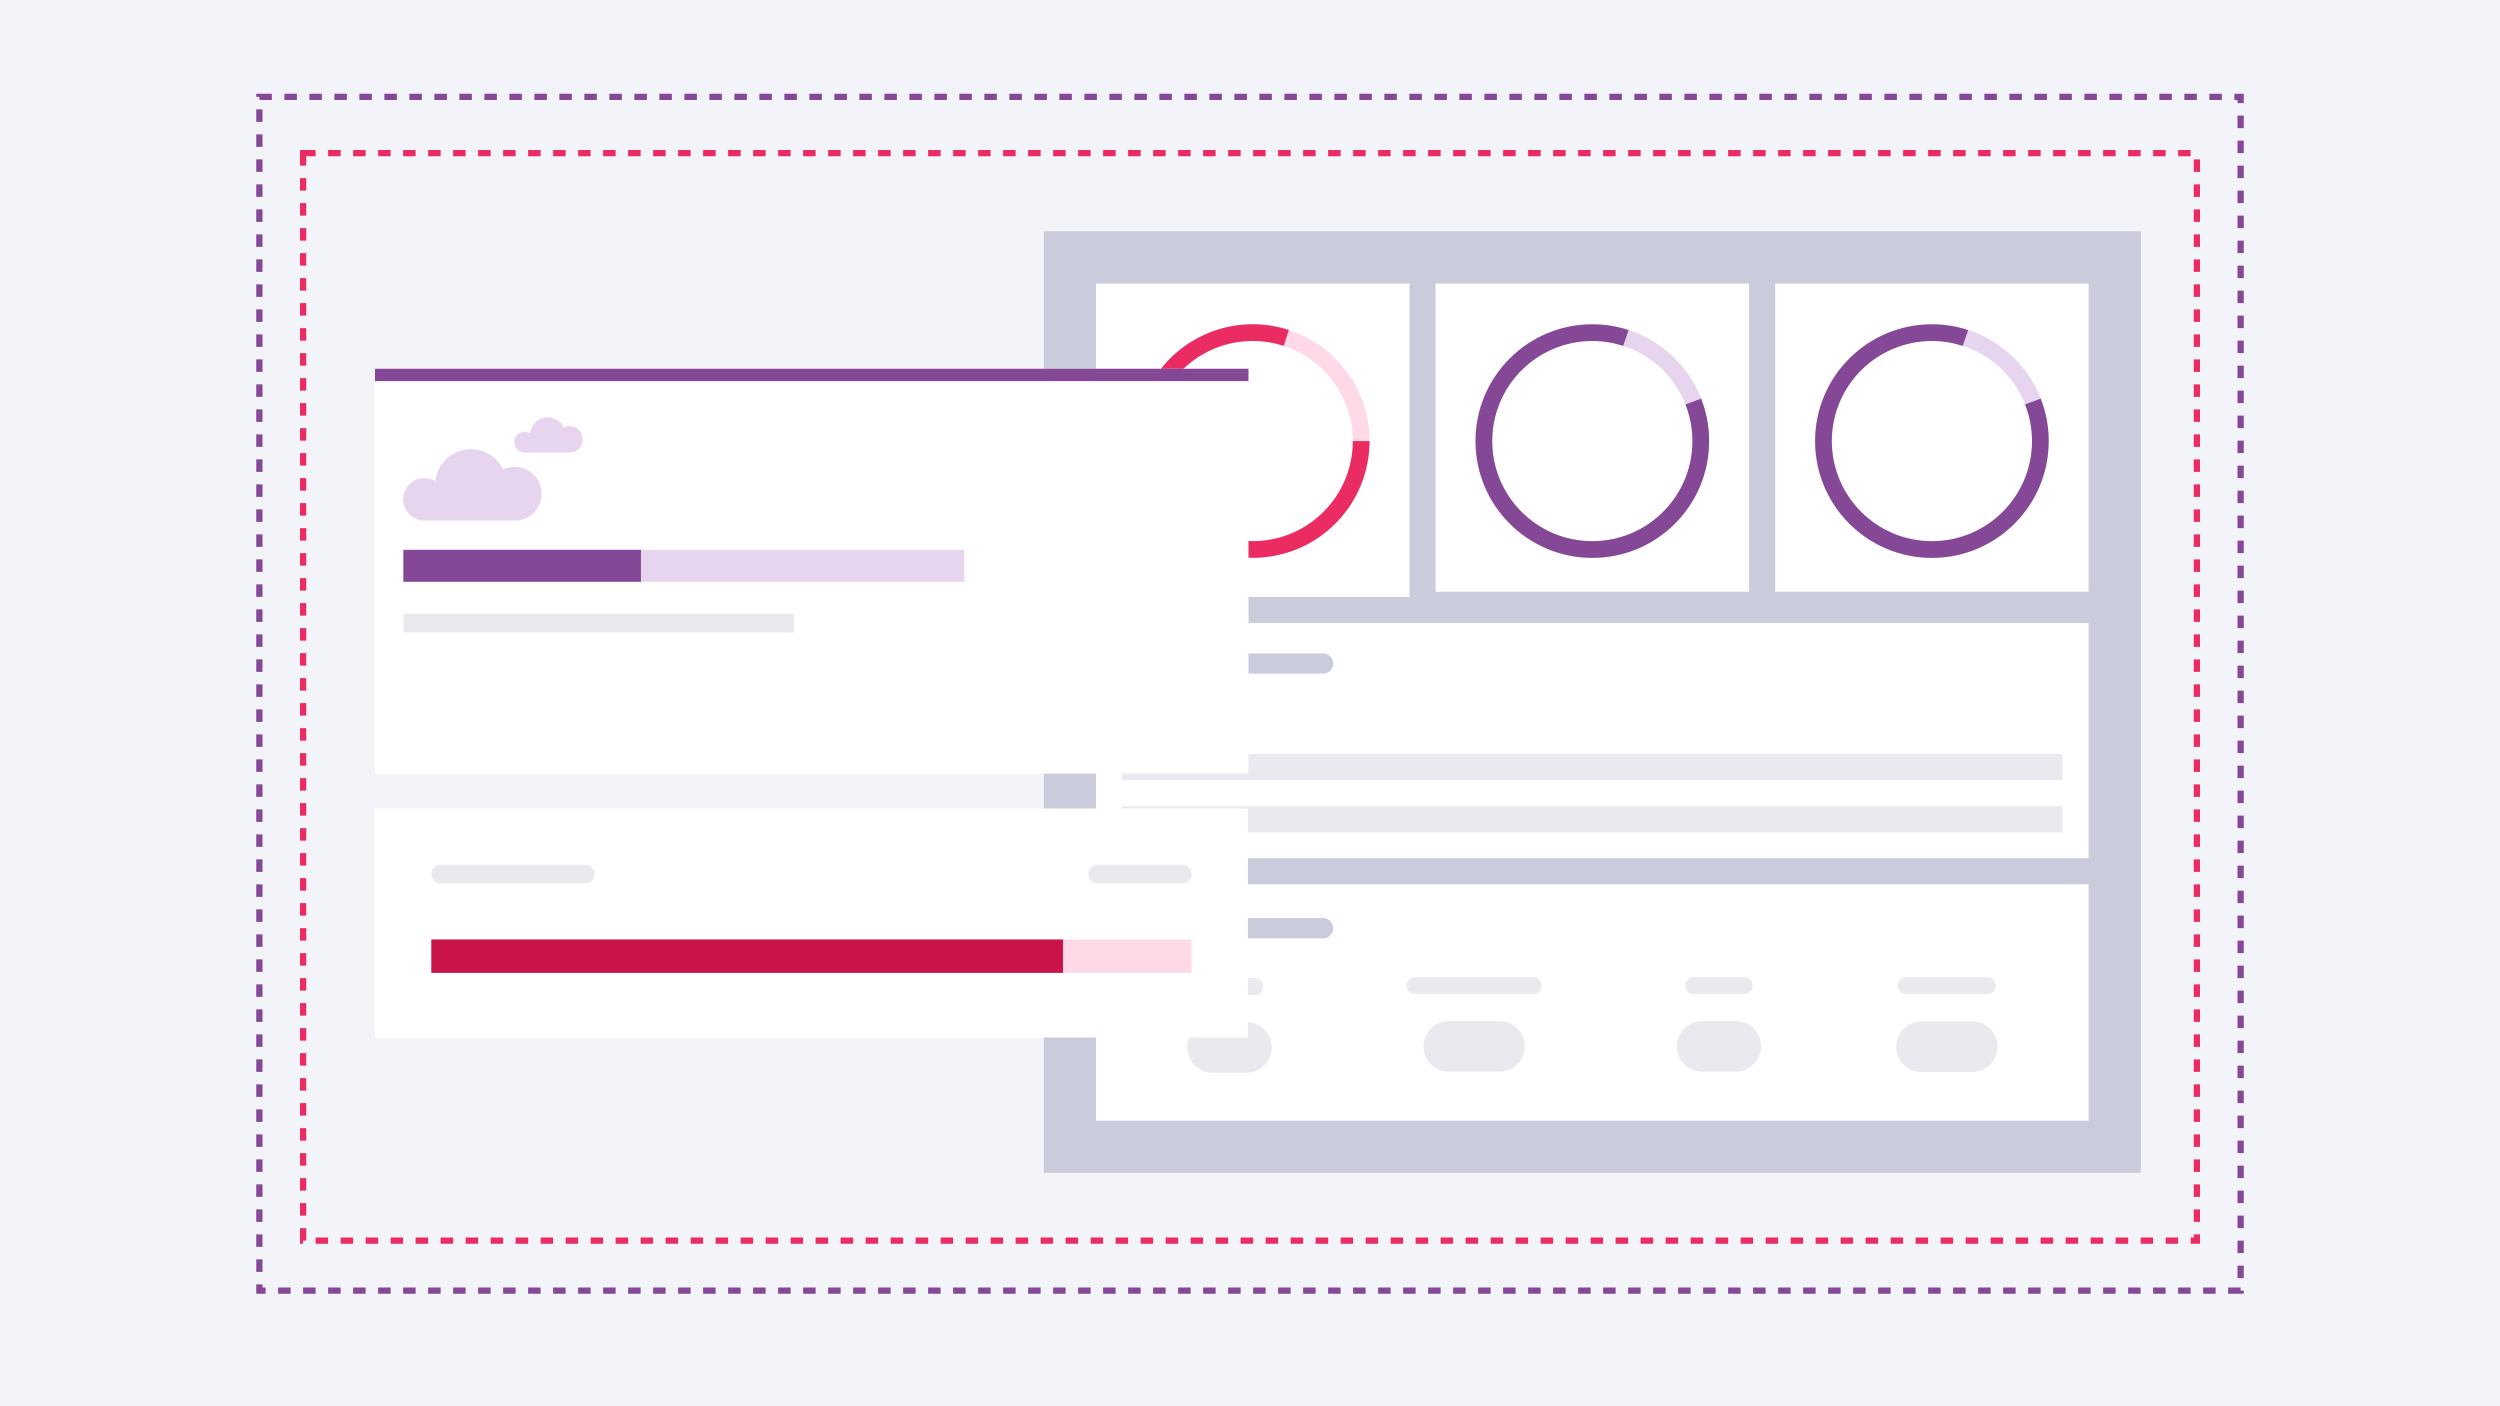
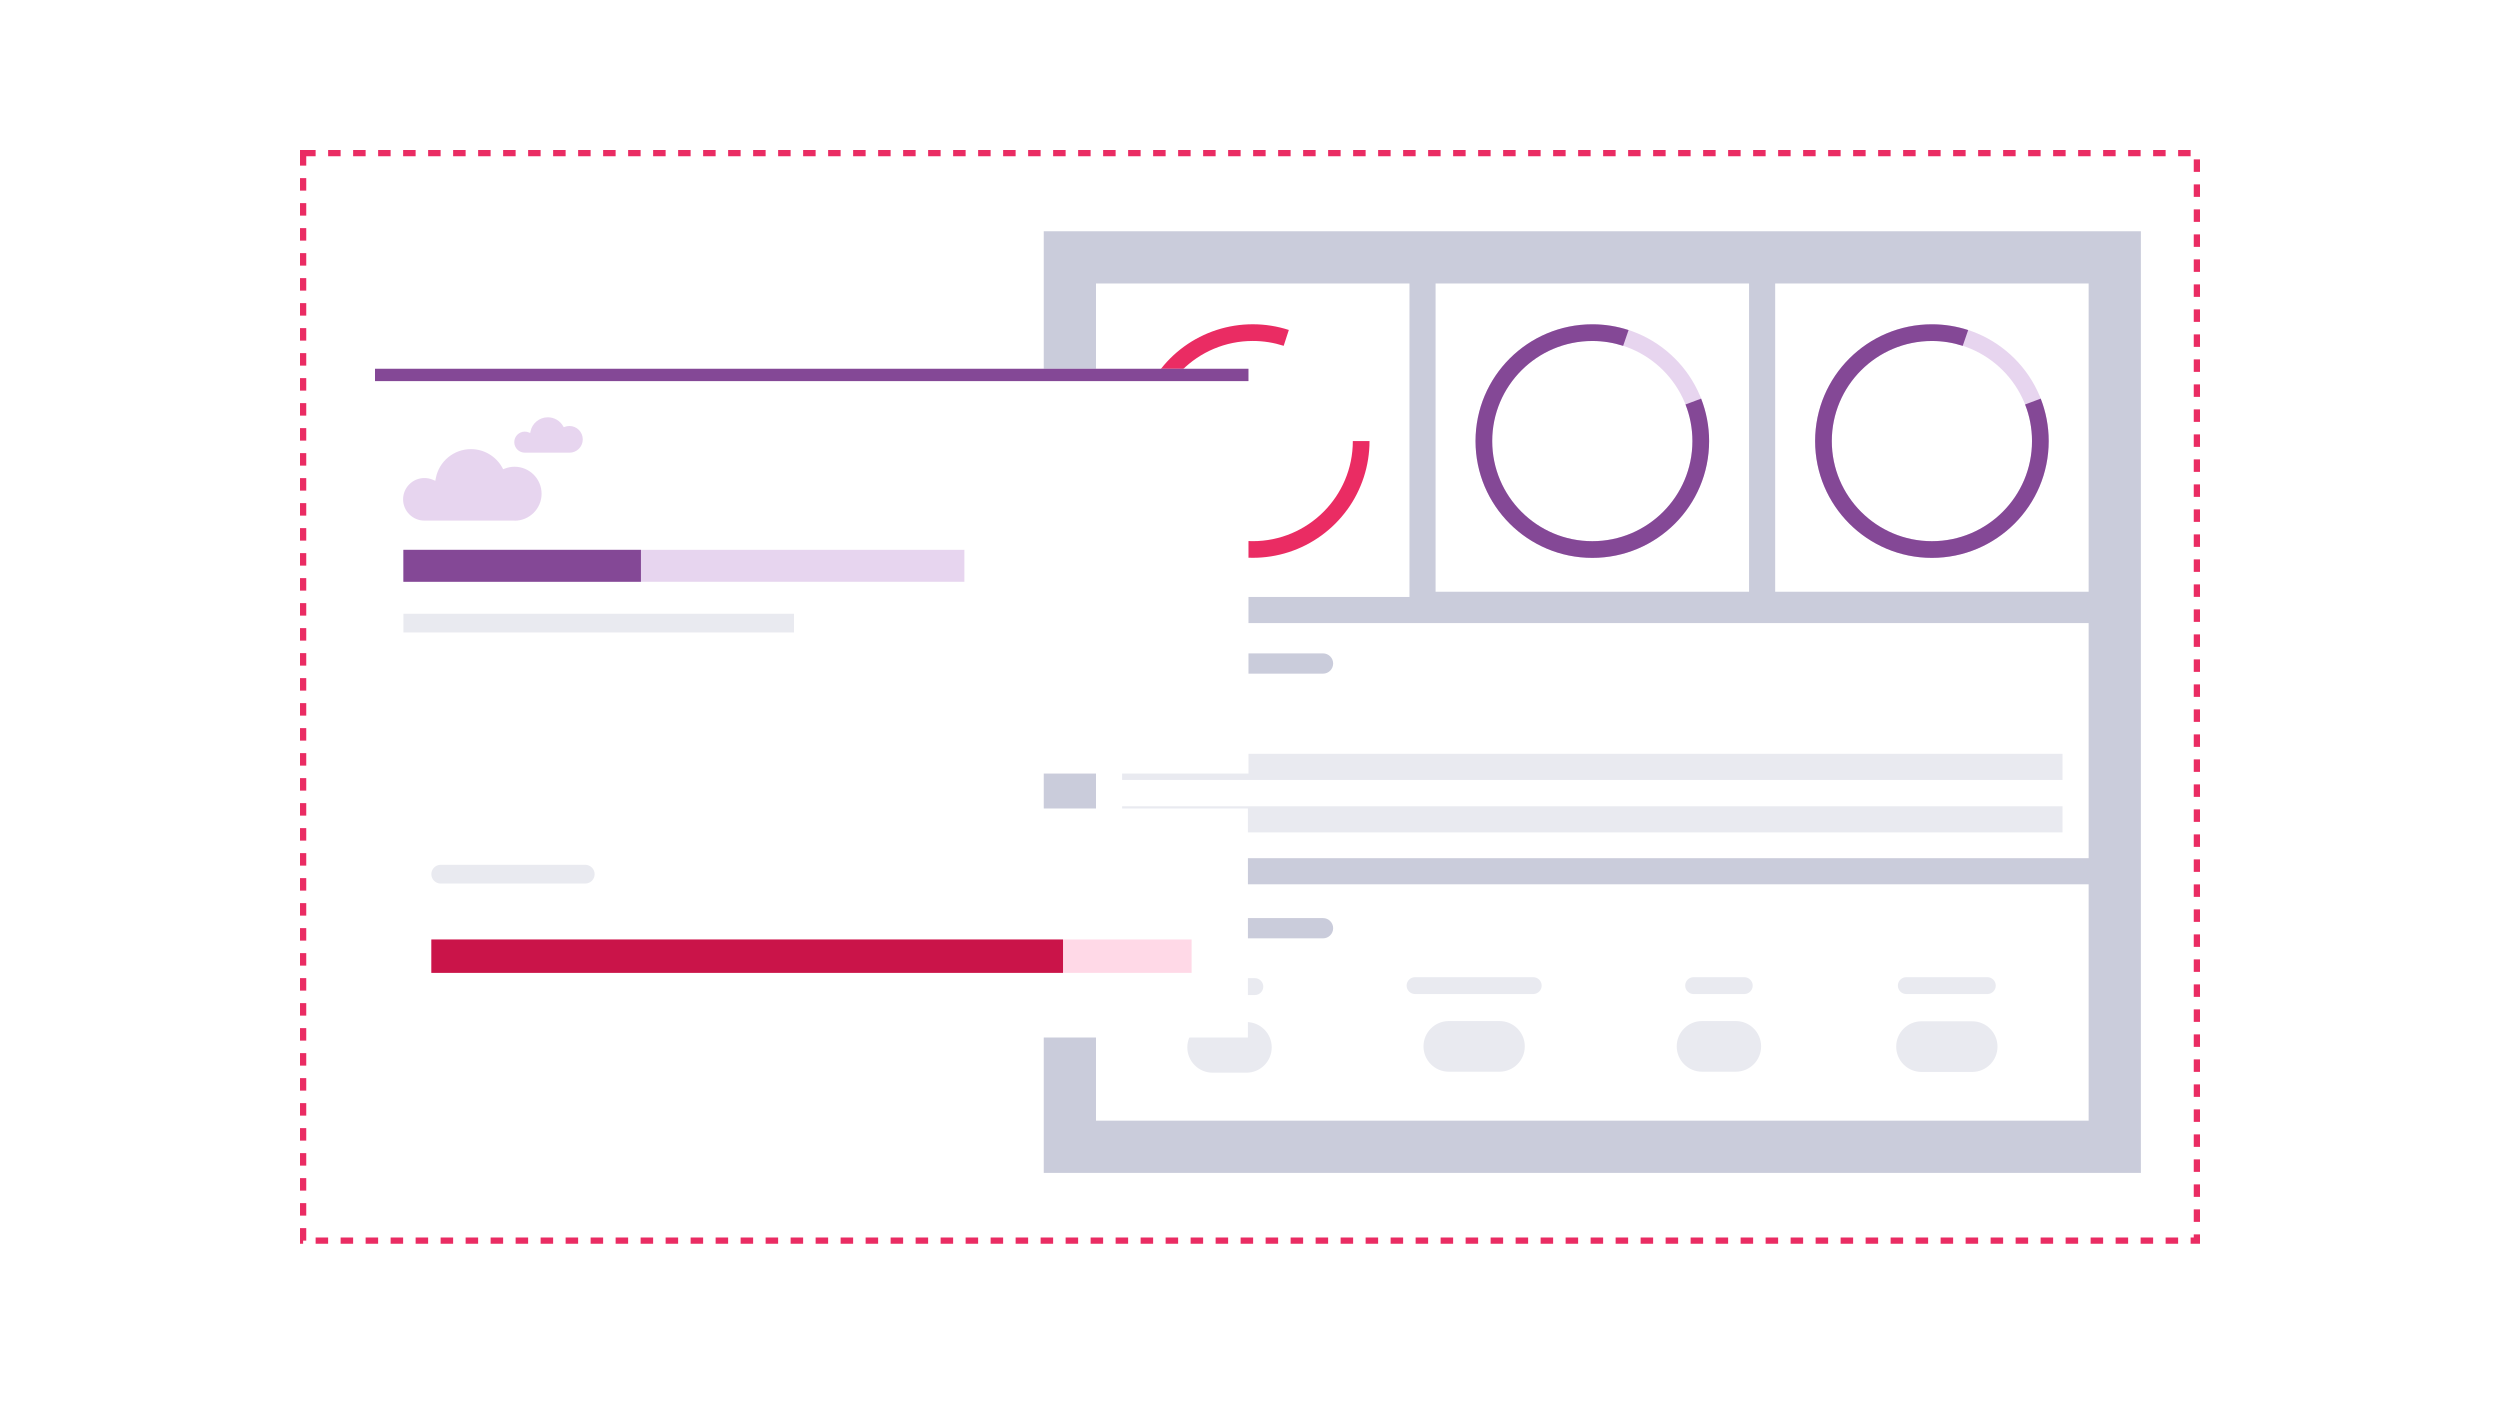
<svg xmlns="http://www.w3.org/2000/svg" width="400" height="225" viewBox="0 0 400 225" fill="none">
-   <rect width="400" height="225" fill="#F3F4FA" />
  <g filter="url(#filter0_d_3234_18966)">
    <path d="M342.542 37H167V187.665H342.542V37Z" fill="#CACCDB" />
    <path d="M225.514 45.359H175.359V95.514H225.514V45.359Z" fill="white" />
    <path d="M279.848 45.359H229.693V94.678H279.848V45.359Z" fill="white" />
    <path d="M334.183 45.359H284.028V94.678H334.183V45.359Z" fill="white" />
    <path d="M334.183 99.693H175.359V137.309H334.183V99.693Z" fill="white" />
    <path d="M330.003 120.612H179.539V124.792H330.003V120.612Z" fill="#E9EAF0" />
    <path d="M330.003 129.005H179.539V133.184H330.003V129.005Z" fill="#E9EAF0" />
    <path d="M334.183 141.489H175.359V179.306H334.183V141.489Z" fill="white" />
    <path d="M181.16 146.893H211.684C212.578 146.893 213.305 147.621 213.305 148.515C213.305 149.409 212.578 150.137 211.684 150.137H181.16C180.266 150.137 179.539 149.409 179.539 148.515C179.539 147.621 180.266 146.893 181.16 146.893Z" fill="#CACCDB" />
    <path d="M226.408 156.348H245.317C246.061 156.348 246.667 156.954 246.667 157.698C246.667 158.442 246.061 159.048 245.317 159.048H226.408C225.664 159.048 225.058 158.442 225.058 157.698C225.058 156.954 225.664 156.348 226.408 156.348Z" fill="#E9EAF0" />
    <path d="M239.917 163.369H231.809C229.572 163.369 227.759 165.183 227.759 167.419V167.424C227.759 169.66 229.572 171.474 231.809 171.474H239.917C242.154 171.474 243.967 169.66 243.967 167.424V167.419C243.967 165.183 242.154 163.369 239.917 163.369Z" fill="#E9EAF0" />
    <path d="M199.425 163.528H194.021C191.784 163.528 189.971 165.341 189.971 167.578V167.582C189.971 169.819 191.784 171.632 194.021 171.632H199.425C201.662 171.632 203.475 169.819 203.475 167.582V167.578C203.475 165.341 201.662 163.528 199.425 163.528Z" fill="#E9EAF0" />
    <path d="M192.671 156.506H200.775C201.519 156.506 202.125 157.112 202.125 157.856C202.125 158.6 201.519 159.206 200.775 159.206H192.671C191.927 159.206 191.321 158.6 191.321 157.856C191.321 157.112 191.927 156.506 192.671 156.506Z" fill="#E9EAF0" />
    <path d="M277.729 163.369H272.325C270.088 163.369 268.275 165.183 268.275 167.419V167.424C268.275 169.66 270.088 171.474 272.325 171.474H277.729C279.966 171.474 281.779 169.66 281.779 167.424V167.419C281.779 165.183 279.966 163.369 277.729 163.369Z" fill="#E9EAF0" />
    <path d="M270.979 156.348H279.084C279.828 156.348 280.434 156.954 280.434 157.698C280.434 158.442 279.828 159.048 279.084 159.048H270.979C270.235 159.048 269.629 158.442 269.629 157.698C269.629 156.954 270.235 156.348 270.979 156.348Z" fill="#E9EAF0" />
    <path d="M315.55 163.407H307.442C305.205 163.407 303.392 165.22 303.392 167.457V167.461C303.392 169.698 305.205 171.511 307.442 171.511H315.55C317.787 171.511 319.6 169.698 319.6 167.461V167.457C319.6 165.22 317.787 163.407 315.55 163.407Z" fill="#E9EAF0" />
    <path d="M305.009 156.348H317.974C318.718 156.348 319.324 156.954 319.324 157.698C319.324 158.442 318.718 159.048 317.974 159.048H305.009C304.265 159.048 303.659 158.442 303.659 157.698C303.659 156.954 304.265 156.348 305.009 156.348Z" fill="#E9EAF0" />
    <path d="M181.16 104.542H211.684C212.578 104.542 213.305 105.269 213.305 106.164C213.305 107.058 212.578 107.785 211.684 107.785H181.16C180.266 107.785 179.539 107.058 179.539 106.164C179.539 105.269 180.266 104.542 181.16 104.542Z" fill="#CACCDB" />
-     <path fill-rule="evenodd" clip-rule="evenodd" d="M200.437 89.257C210.756 89.257 219.123 80.889 219.123 70.57C219.123 60.251 210.756 51.883 200.437 51.883C190.117 51.883 181.75 60.251 181.75 70.57C181.75 80.889 190.117 89.257 200.437 89.257ZM200.437 86.586C209.285 86.586 216.453 79.414 216.453 70.57C216.453 61.726 209.281 54.554 200.437 54.554C191.593 54.554 184.42 61.726 184.42 70.57C184.42 79.414 191.593 86.586 200.437 86.586Z" fill="#FFD9E7" />
    <path fill-rule="evenodd" clip-rule="evenodd" d="M215.558 81.554C217.874 78.361 219.123 74.516 219.123 70.57H216.453C216.453 79.418 209.281 86.586 200.437 86.586C191.593 86.586 184.42 79.414 184.42 70.57C184.42 61.726 191.593 54.554 200.437 54.554C202.167 54.554 203.826 54.826 205.389 55.331L206.213 52.794C202.459 51.578 198.418 51.578 194.665 52.794C190.911 54.011 187.639 56.389 185.323 59.582C182.999 62.775 181.758 66.621 181.758 70.566C181.758 74.512 183.008 78.357 185.323 81.55C187.639 84.743 190.911 87.117 194.665 88.338C198.418 89.554 202.459 89.554 206.213 88.338C209.966 87.121 213.234 84.743 215.554 81.55L215.558 81.554Z" fill="#EA2C63" />
    <path fill-rule="evenodd" clip-rule="evenodd" d="M254.771 89.257C265.09 89.257 273.458 80.889 273.458 70.57C273.458 60.251 265.09 51.883 254.771 51.883C244.452 51.883 236.084 60.251 236.084 70.57C236.084 80.889 244.452 89.257 254.771 89.257ZM254.771 86.586C263.619 86.586 270.787 79.414 270.787 70.57C270.787 61.726 263.615 54.554 254.771 54.554C245.927 54.554 238.755 61.726 238.755 70.57C238.755 79.414 245.927 86.586 254.771 86.586Z" fill="#E7D5EF" />
    <path fill-rule="evenodd" clip-rule="evenodd" d="M269.68 64.719C270.394 66.533 270.787 68.505 270.787 70.574C270.787 79.422 263.615 86.59 254.771 86.59C245.927 86.59 238.755 79.418 238.755 70.574C238.755 61.73 245.927 54.558 254.771 54.558C256.493 54.558 258.148 54.834 259.703 55.336L260.572 52.811C258.746 52.214 256.798 51.888 254.771 51.888C244.452 51.888 236.084 60.255 236.084 70.574C236.084 80.894 244.452 89.261 254.771 89.261C265.09 89.261 273.458 80.894 273.458 70.574C273.458 68.175 273.002 65.885 272.179 63.778L269.68 64.719Z" fill="#844896" />
    <path fill-rule="evenodd" clip-rule="evenodd" d="M309.106 89.257C319.425 89.257 327.792 80.889 327.792 70.57C327.792 60.251 319.425 51.883 309.106 51.883C298.786 51.883 290.419 60.251 290.419 70.57C290.419 80.889 298.786 89.257 309.106 89.257ZM309.106 86.586C317.954 86.586 325.122 79.414 325.122 70.57C325.122 61.726 317.95 54.554 309.106 54.554C300.262 54.554 293.089 61.726 293.089 70.57C293.089 79.414 300.262 86.586 309.106 86.586Z" fill="#E7D5EF" />
    <path fill-rule="evenodd" clip-rule="evenodd" d="M324.014 64.719C324.729 66.533 325.122 68.505 325.122 70.574C325.122 79.422 317.95 86.59 309.106 86.59C300.262 86.59 293.089 79.418 293.089 70.574C293.089 61.73 300.262 54.558 309.106 54.558C310.828 54.558 312.483 54.834 314.037 55.336L314.907 52.811C313.08 52.214 311.133 51.888 309.106 51.888C298.786 51.888 290.419 60.255 290.419 70.574C290.419 80.894 298.786 89.261 309.106 89.261C319.425 89.261 327.792 80.894 327.792 70.574C327.792 68.175 327.337 65.885 326.513 63.778L324.014 64.719Z" fill="#844896" />
  </g>
  <g filter="url(#filter1_d_3234_18966)">
    <path d="M167.66 116.316C169.308 116.316 170.645 114.98 170.645 113.331C170.645 111.682 169.308 110.346 167.66 110.346C166.011 110.346 164.675 111.682 164.675 113.331C164.675 114.98 166.011 116.316 167.66 116.316Z" fill="#8EA6B7" stroke="#8EA6B7" stroke-width="0.773" />
    <path d="M60 123.769V59.006H199.756V123.769H60Z" fill="white" />
    <path d="M154.301 87.973H64.542V93.085H154.301V87.973Z" fill="#E7D5EF" />
    <path d="M127.039 98.202H64.547V101.193H127.039V98.202Z" fill="#E9EAF0" />
    <path d="M199.756 59H60V60.978H199.756V59Z" fill="#844896" />
    <path d="M102.55 87.973H64.542V93.085H102.55V87.973Z" fill="#844896" />
    <path d="M82.331 83.297H67.9C66.024 83.297 64.494 81.767 64.494 79.891C64.494 78.015 66.024 76.485 67.9 76.485C68.364 76.485 68.812 76.575 69.238 76.751L69.649 76.927L69.734 76.49C70.251 73.803 72.613 71.858 75.353 71.858C77.432 71.858 79.345 72.988 80.358 74.806L80.507 75.077L80.795 74.966C81.291 74.774 81.814 74.678 82.336 74.678C84.713 74.678 86.654 76.613 86.654 78.996C86.654 81.378 84.719 83.313 82.336 83.313L82.331 83.297Z" fill="#E7D5EF" />
    <path d="M91.11 72.428H83.967C83.039 72.428 82.282 71.671 82.282 70.744C82.282 69.816 83.039 69.059 83.967 69.059C84.196 69.059 84.42 69.102 84.628 69.193L84.831 69.278L84.873 69.059C85.129 67.732 86.296 66.767 87.65 66.767C88.679 66.767 89.628 67.327 90.124 68.222L90.199 68.356L90.343 68.302C90.588 68.206 90.844 68.158 91.105 68.158C92.283 68.158 93.243 69.113 93.243 70.296C93.243 71.48 92.288 72.434 91.105 72.434L91.11 72.428Z" fill="#E7D5EF" />
  </g>
  <g filter="url(#filter2_d_3234_18966)">
    <path d="M60 166V129.359H199.666V166H60Z" fill="white" />
    <path d="M93.638 138.368H70.518C69.687 138.368 69.014 139.04 69.014 139.869C69.014 140.698 69.687 141.37 70.518 141.37H93.638C94.469 141.37 95.142 140.698 95.142 139.869C95.142 139.04 94.469 138.368 93.638 138.368Z" fill="#E9EAF0" />
-     <path d="M189.147 138.368H175.638C174.807 138.368 174.134 139.04 174.134 139.869C174.134 140.698 174.807 141.37 175.638 141.37H189.147C189.978 141.37 190.652 140.698 190.652 139.869C190.652 139.04 189.978 138.368 189.147 138.368Z" fill="#E9EAF0" />
    <path d="M190.657 150.318H69.014V155.66H190.657V150.318Z" fill="#FFD9E7" />
    <path d="M170.083 150.318H69.014V155.66H170.083V150.318Z" fill="#CA1449" />
  </g>
  <rect x="48.5" y="24.5" width="303" height="174" stroke="#EA2C63" stroke-dasharray="2 2" />
-   <rect x="41.5" y="15.5" width="317" height="191" stroke="#844896" stroke-dasharray="2 2" />
  <defs>
    <filter id="filter0_d_3234_18966" x="159.895" y="29.895" width="189.753" height="164.876" filterUnits="userSpaceOnUse" color-interpolation-filters="sRGB">
      <feFlood flood-opacity="0" result="BackgroundImageFix" />
      <feColorMatrix in="SourceAlpha" type="matrix" values="0 0 0 0 0 0 0 0 0 0 0 0 0 0 0 0 0 0 127 0" result="hardAlpha" />
      <feOffset />
      <feGaussianBlur stdDeviation="3.553" />
      <feColorMatrix type="matrix" values="0 0 0 0 0 0 0 0 0 0 0 0 0 0 0 0 0 0 0.15 0" />
      <feBlend mode="normal" in2="BackgroundImageFix" result="effect1_dropShadow_3234_18966" />
      <feBlend mode="normal" in="SourceGraphic" in2="effect1_dropShadow_3234_18966" result="shape" />
    </filter>
    <filter id="filter1_d_3234_18966" x="50.938" y="49.938" width="157.881" height="82.893" filterUnits="userSpaceOnUse" color-interpolation-filters="sRGB">
      <feFlood flood-opacity="0" result="BackgroundImageFix" />
      <feColorMatrix in="SourceAlpha" type="matrix" values="0 0 0 0 0 0 0 0 0 0 0 0 0 0 0 0 0 0 127 0" result="hardAlpha" />
      <feOffset />
      <feGaussianBlur stdDeviation="4.531" />
      <feColorMatrix type="matrix" values="0 0 0 0 0 0 0 0 0 0 0 0 0 0 0 0 0 0 0.15 0" />
      <feBlend mode="normal" in2="BackgroundImageFix" result="effect1_dropShadow_3234_18966" />
      <feBlend mode="normal" in="SourceGraphic" in2="effect1_dropShadow_3234_18966" result="shape" />
    </filter>
    <filter id="filter2_d_3234_18966" x="50.529" y="119.889" width="158.607" height="55.582" filterUnits="userSpaceOnUse" color-interpolation-filters="sRGB">
      <feFlood flood-opacity="0" result="BackgroundImageFix" />
      <feColorMatrix in="SourceAlpha" type="matrix" values="0 0 0 0 0 0 0 0 0 0 0 0 0 0 0 0 0 0 127 0" result="hardAlpha" />
      <feOffset />
      <feGaussianBlur stdDeviation="4.735" />
      <feColorMatrix type="matrix" values="0 0 0 0 0 0 0 0 0 0 0 0 0 0 0 0 0 0 0.15 0" />
      <feBlend mode="normal" in2="BackgroundImageFix" result="effect1_dropShadow_3234_18966" />
      <feBlend mode="normal" in="SourceGraphic" in2="effect1_dropShadow_3234_18966" result="shape" />
    </filter>
  </defs>
</svg>